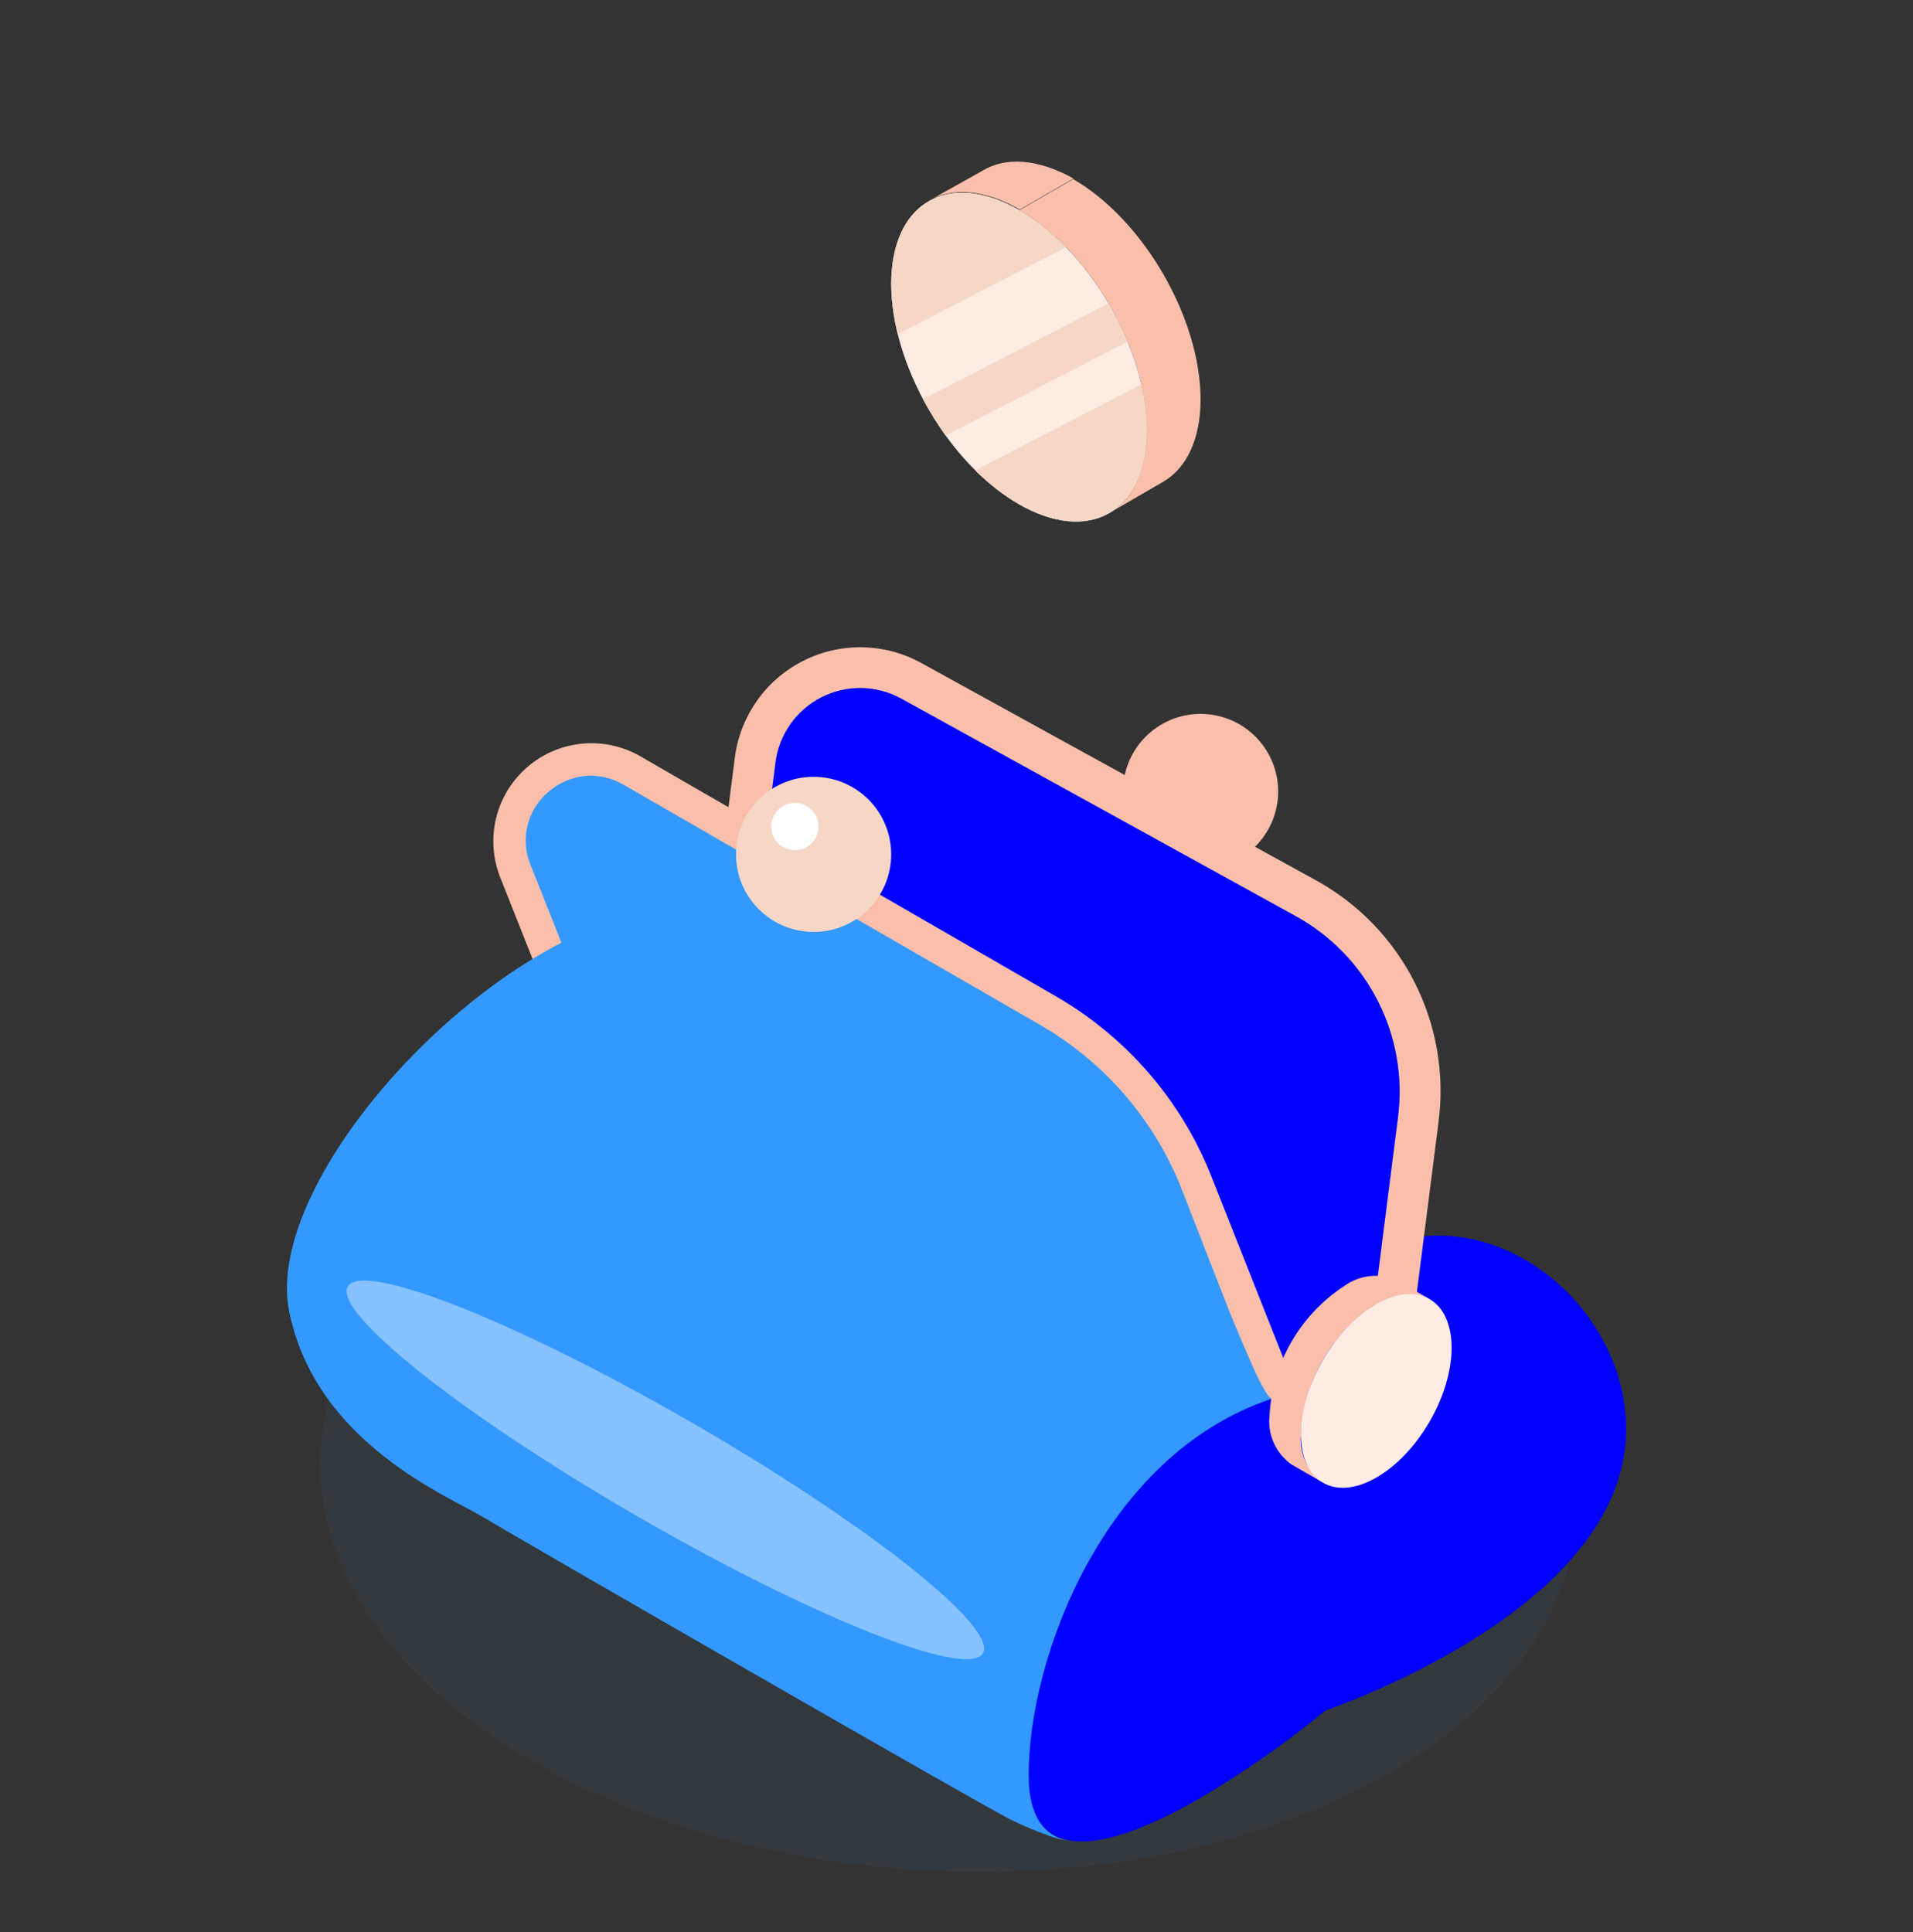
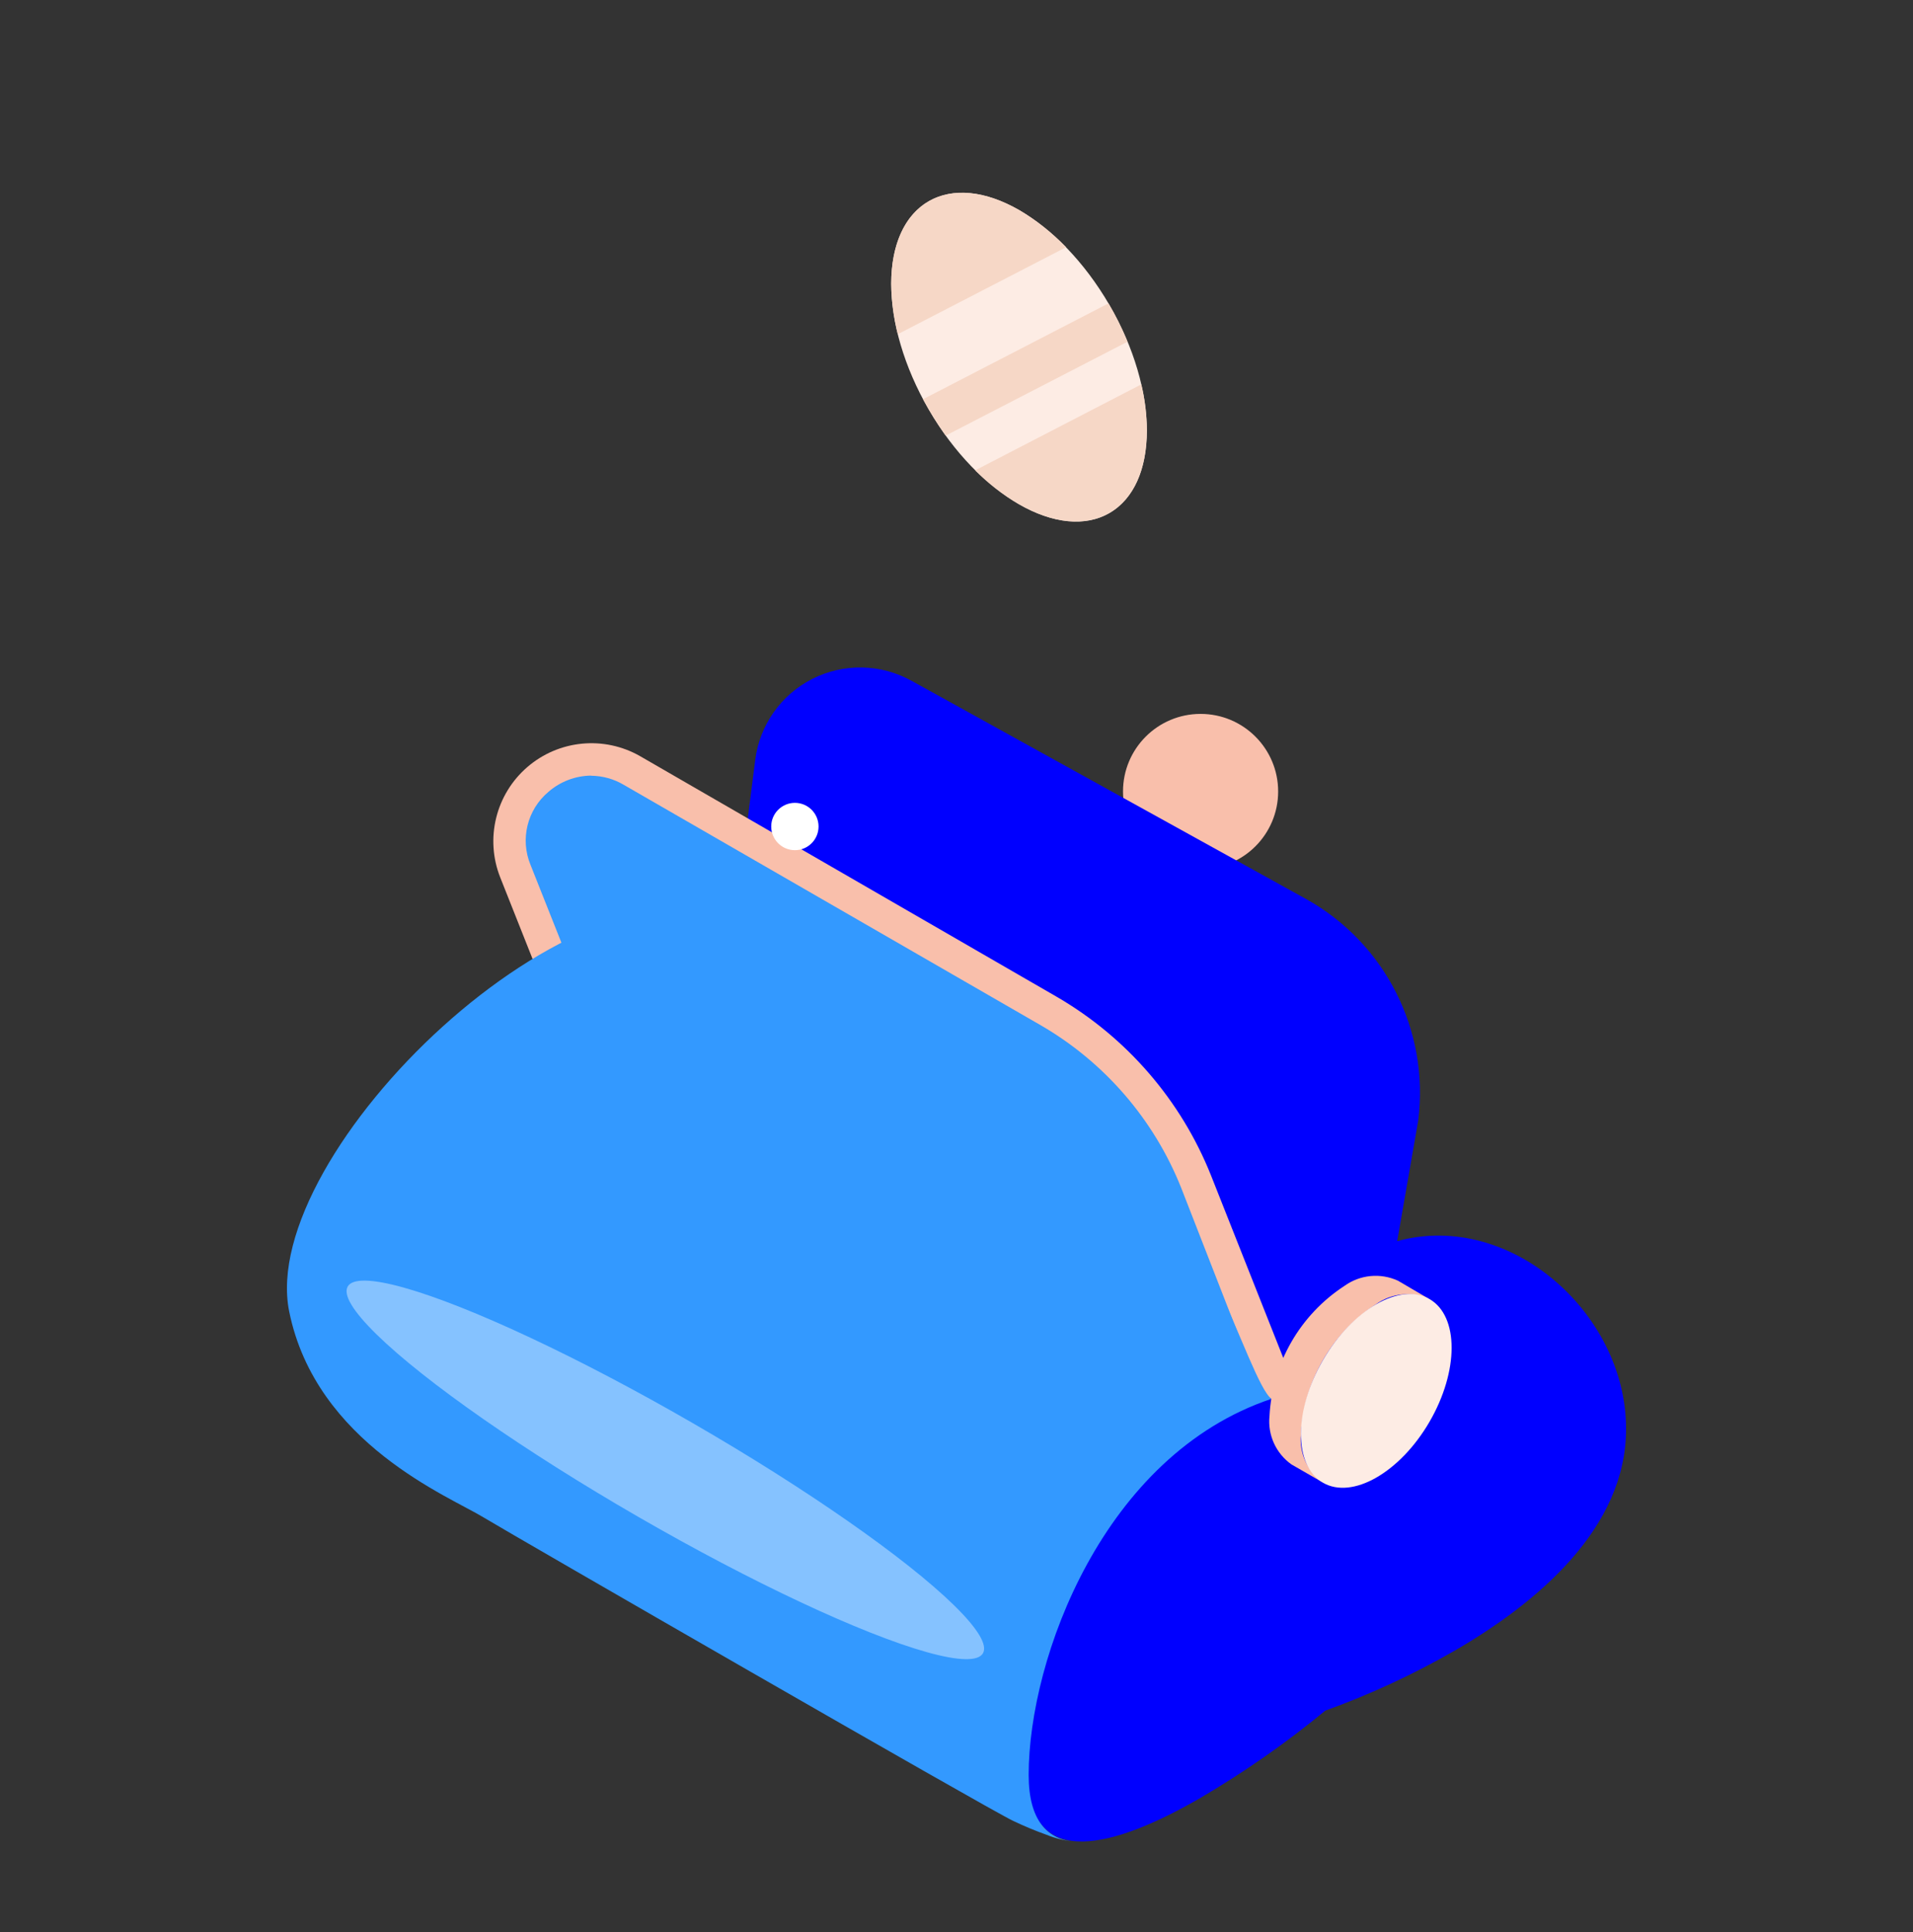
<svg xmlns="http://www.w3.org/2000/svg" width="100" height="101" viewBox="0 0 100 101" fill="none">
  <rect x="0" y="0" width="100" height="101" fill="#333333" stroke="none" />
  <circle cx="62.759" cy="41.376" r="4.055" fill="#F9BFAB" />
-   <path opacity="0.05" d="M48.574 97.796C66.705 98.688 81.853 90.359 82.409 79.188C82.965 68.016 68.709 58.231 50.571 57.339C32.432 56.446 17.292 64.768 16.736 75.939C16.18 87.11 30.428 96.895 48.574 97.796Z" fill="#3399FF" />
  <path d="M63.362 63.899C59.26 72.596 53.702 86.648 53.733 92.747C53.733 97.976 58.43 96.489 62.736 93.999C65.035 92.651 67.223 91.122 69.28 89.427C71.62 88.583 73.88 87.535 76.036 86.296C80.35 83.799 85.023 79.885 85 74.679C85 68.565 78.737 63.069 72.709 64.979C70.11 65.825 65.726 62.537 63.362 63.899Z" fill="#0000FF" />
  <path d="M72.788 59.499C71.95 58.349 67.629 55.71 65.507 54.52C60.286 51.577 60.912 52.477 56.841 50.121C51.032 46.763 35.047 45.792 38.969 48.07C43.885 50.919 43.666 51.021 49.459 54.387C53.53 56.736 52.59 56.023 57.757 58.99C59.855 60.196 67.292 62.67 69.124 61.613L72.788 59.499Z" fill="#8B8A8D" />
  <path d="M71.136 75.782L38.194 49.808L39.478 39.733C39.706 37.91 40.825 36.32 42.464 35.49C44.102 34.66 46.046 34.698 47.651 35.591L68.231 46.974C72.397 49.268 74.737 53.874 74.134 58.591L71.136 75.782Z" fill="#0000FF" />
-   <path d="M73.876 69.042L71.762 68.768L73.077 58.434C73.637 54.148 71.507 49.957 67.715 47.882L47.118 36.523C45.824 35.808 44.259 35.781 42.941 36.45C41.623 37.12 40.721 38.399 40.535 39.865L39.251 49.941L37.129 49.675L38.413 39.599C38.693 37.433 40.024 35.545 41.971 34.555C43.918 33.565 46.229 33.601 48.144 34.652L68.787 46.019C73.341 48.521 75.885 53.567 75.191 58.716L73.876 69.042Z" fill="#F9BFAB" />
  <path d="M66.658 72.228L29.277 50.645C29.021 50.496 28.822 50.264 28.714 49.988L26.952 45.541C26.287 43.856 26.76 41.935 28.131 40.751C29.503 39.568 31.474 39.382 33.043 40.288L54.821 52.861C58.322 54.878 61.038 58.02 62.525 61.777L66.658 72.228Z" fill="#3399FF" />
  <path fill-rule="evenodd" clip-rule="evenodd" d="M27.907 50.301L26.146 45.862C25.347 43.835 25.916 41.524 27.566 40.1C29.215 38.676 31.584 38.45 33.473 39.537L55.252 52.117C58.906 54.242 61.742 57.53 63.307 61.456L68.357 74.209L65.609 72.643L62.827 70.994L65.656 72.627L27.923 50.301C27.925 50.305 27.926 50.309 27.928 50.313L27.907 50.301ZM27.928 50.313C28.111 50.765 28.44 51.144 28.862 51.389L62.827 70.994L27.928 50.313ZM30.89 40.547C30.075 40.558 29.29 40.858 28.674 41.392C27.558 42.325 27.177 43.876 27.735 45.22L29.497 49.659C29.535 49.754 29.604 49.834 29.692 49.886L64.92 70.24L61.742 62.09C60.318 58.521 57.738 55.533 54.414 53.604L32.612 41.032C32.096 40.725 31.507 40.56 30.906 40.554L30.89 40.547Z" fill="#F9BFAB" />
-   <circle cx="42.531" cy="44.664" r="4.055" fill="#F6D7C6" />
  <path d="M52.958 95.189C53.528 95.461 54.11 95.704 54.704 95.917C55.202 96.117 55.727 96.244 56.262 96.293C54.767 96.183 53.772 95.197 53.772 92.786C53.772 86.687 57.687 76.064 66.462 73.129C65.241 72.197 62.548 61.816 57.796 59.037C52.622 56.07 53.569 56.791 49.498 54.434C43.697 51.068 43.924 50.966 39.008 48.117C30.209 43.944 13.448 60.282 15.116 68.557C16.517 75.477 23.516 78.24 25.293 79.336C26.725 80.205 51.737 94.625 52.958 95.189Z" fill="#3399FF" />
  <path d="M73.077 66.952C72.162 66.531 71.091 66.636 70.275 67.226C67.958 68.738 66.504 71.266 66.361 74.029C66.26 75.017 66.7 75.984 67.511 76.557L69.155 77.504C68.35 76.933 67.912 75.975 68.004 74.992C68.147 72.229 69.602 69.701 71.919 68.189C72.735 67.599 73.806 67.494 74.721 67.915L73.077 66.952Z" fill="#F9BFAB" />
  <ellipse cx="71.943" cy="72.713" rx="5.55" ry="3.217" transform="rotate(-59.84 71.943 72.713)" fill="#FDECE4" />
  <ellipse opacity="0.4" cx="34.78" cy="76.842" rx="2.834" ry="19.172" transform="rotate(-60 34.78 76.842)" fill="white" />
-   <path d="M51.346 8.931L48.551 10.497C49.764 9.785 51.447 9.886 53.31 10.959L56.113 9.331C54.242 8.289 52.559 8.188 51.346 8.931Z" fill="#F9BFAB" />
-   <path d="M58 26.812L60.81 25.183C62.008 24.479 62.752 22.999 62.759 20.893C62.759 16.65 59.792 11.499 56.097 9.362L53.295 10.99C56.982 13.12 59.965 18.286 59.949 22.529C59.941 24.635 59.197 26.154 58 26.812Z" fill="#F9BFAB" />
  <ellipse cx="53.27" cy="18.673" rx="5.456" ry="9.418" transform="rotate(-30.16 53.27 18.673)" fill="#FDECE4" />
  <path d="M57.945 15.86L48.253 20.87C48.606 21.528 49.001 22.164 49.435 22.772L58.939 17.864C58.657 17.172 58.325 16.503 57.945 15.86Z" fill="#F6D7C6" />
  <path d="M50.978 24.588C51.657 25.269 52.419 25.861 53.248 26.35C56.935 28.479 59.941 26.765 59.949 22.529C59.951 21.709 59.854 20.892 59.659 20.095L50.978 24.588Z" fill="#F6D7C6" />
  <path d="M55.73 12.924C55.006 12.175 54.188 11.525 53.295 10.99C49.6 8.861 46.602 10.568 46.586 14.811C46.595 15.708 46.711 16.602 46.93 17.472L55.73 12.924Z" fill="#F6D7C6" />
  <circle cx="41.552" cy="43.208" r="1.237" fill="white" />
</svg>